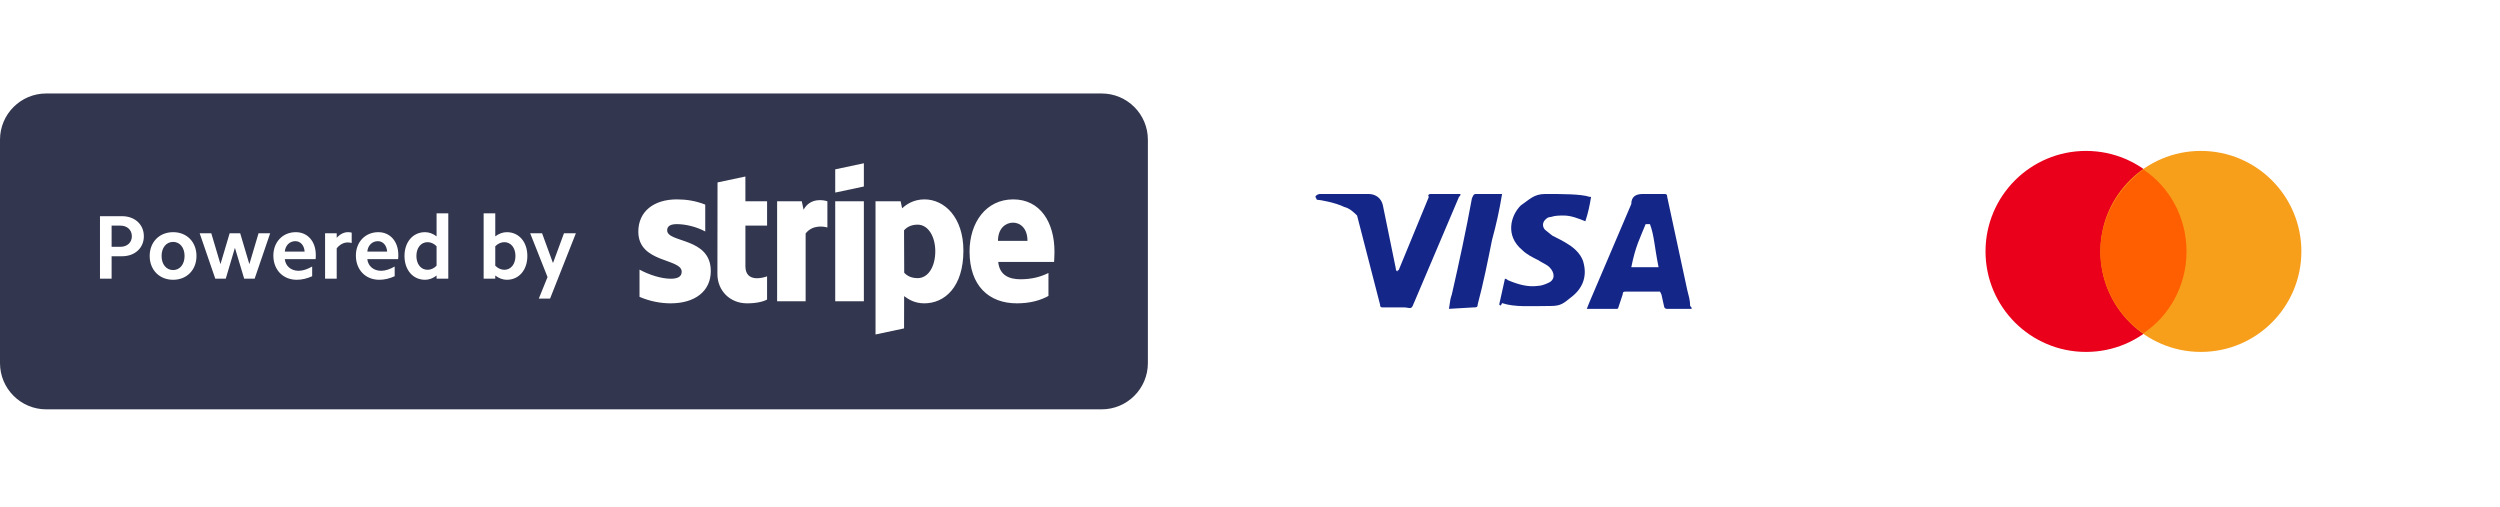
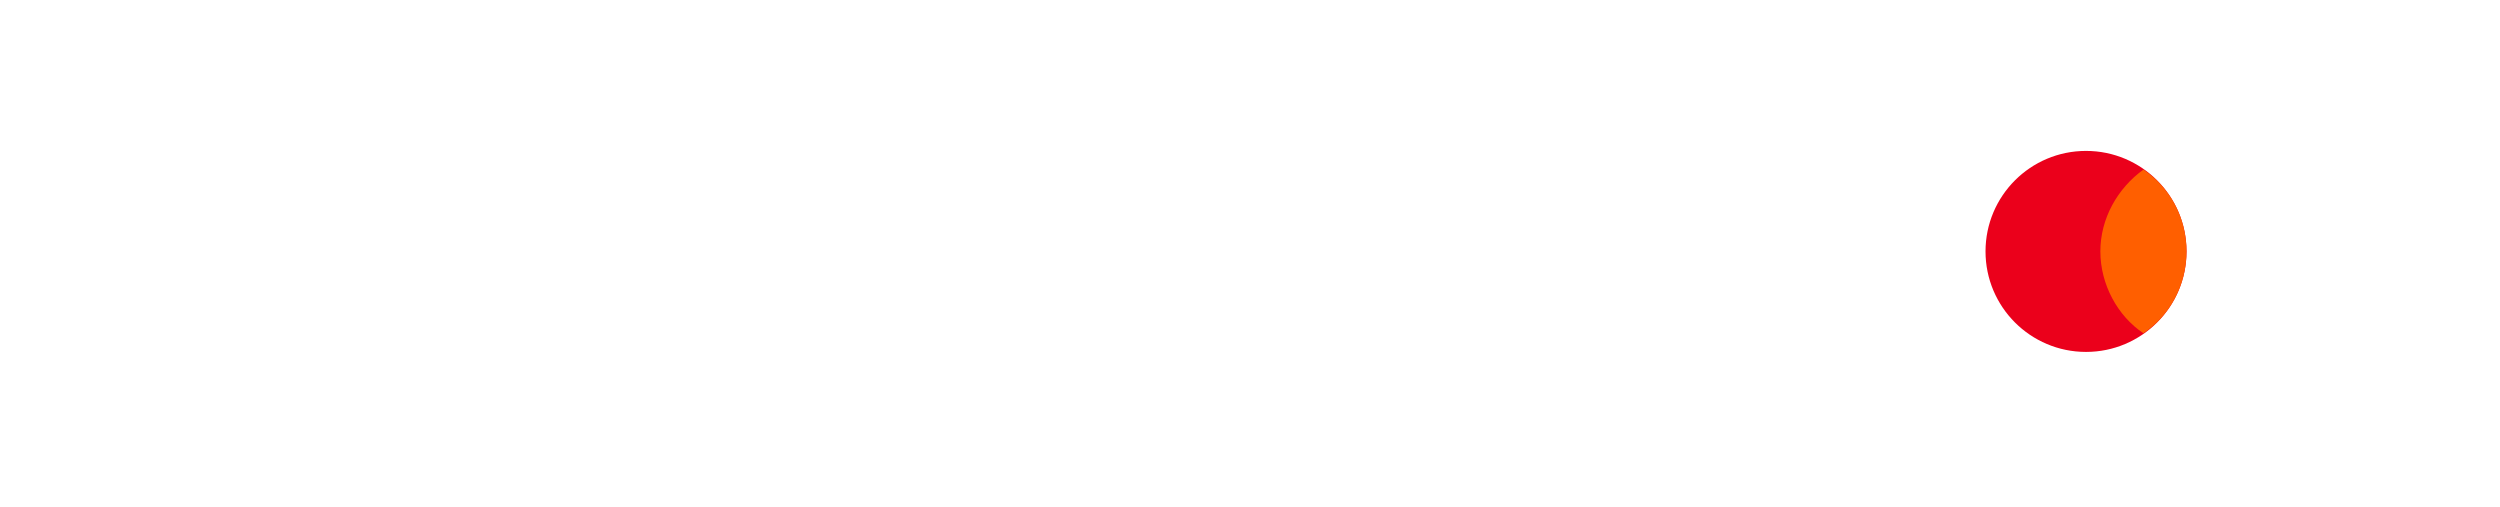
<svg xmlns="http://www.w3.org/2000/svg" width="227" height="46" viewBox="0 0 227 46" fill="none">
-   <path fill-rule="evenodd" clip-rule="evenodd" d="M4.197 8.488H100.03C102.348 8.488 104.227 10.367 104.227 12.685V32.971C104.227 35.289 102.348 37.168 100.03 37.168H4.197C1.879 37.168 0 35.289 0 32.971V12.685C0 10.367 1.879 8.488 4.197 8.488Z" fill="#32364E" />
  <path fill-rule="evenodd" clip-rule="evenodd" d="M49.946 27.113H48.924L49.716 25.157L48.14 21.18H49.22L50.211 23.886L51.209 21.18H52.29L49.946 27.113ZM46.019 25.404C45.664 25.404 45.301 25.273 44.971 25.017V25.306H43.915V19.373H44.971V21.461C45.301 21.213 45.664 21.081 46.019 21.081C47.125 21.081 47.884 21.973 47.884 23.243C47.884 24.513 47.125 25.404 46.019 25.404ZM45.796 21.989C45.507 21.989 45.218 22.112 44.971 22.36V24.126C45.218 24.373 45.507 24.497 45.796 24.497C46.39 24.497 46.803 23.986 46.803 23.243C46.803 22.501 46.39 21.989 45.796 21.989ZM39.641 25.017C39.319 25.273 38.956 25.404 38.593 25.404C37.495 25.404 36.728 24.513 36.728 23.243C36.728 21.973 37.495 21.081 38.593 21.081C38.956 21.081 39.319 21.213 39.641 21.461V19.373H40.705V25.306H39.641V25.017ZM39.641 22.36C39.401 22.112 39.112 21.989 38.824 21.989C38.221 21.989 37.809 22.501 37.809 23.243C37.809 23.986 38.221 24.497 38.824 24.497C39.112 24.497 39.401 24.373 39.641 24.126V22.36ZM33.353 23.532C33.419 24.159 33.914 24.588 34.608 24.588C34.987 24.588 35.408 24.447 35.837 24.2V25.082C35.367 25.297 34.896 25.404 34.434 25.404C33.188 25.404 32.314 24.497 32.314 23.21C32.314 21.964 33.172 21.081 34.352 21.081C35.432 21.081 36.167 21.931 36.167 23.144C36.167 23.26 36.167 23.391 36.15 23.532H33.353ZM34.31 21.898C33.799 21.898 33.403 22.277 33.353 22.847H35.152C35.119 22.286 34.78 21.898 34.31 21.898ZM30.573 22.55V25.306H29.517V21.18H30.573V21.593C30.869 21.262 31.232 21.081 31.587 21.081C31.703 21.081 31.819 21.09 31.934 21.123V22.063C31.819 22.03 31.686 22.014 31.562 22.014C31.216 22.014 30.845 22.203 30.573 22.55ZM25.861 23.532C25.927 24.159 26.422 24.588 27.115 24.588C27.495 24.588 27.915 24.447 28.345 24.2V25.082C27.874 25.297 27.404 25.404 26.942 25.404C25.696 25.404 24.821 24.497 24.821 23.21C24.821 21.964 25.68 21.081 26.859 21.081C27.941 21.081 28.674 21.931 28.674 23.144C28.674 23.26 28.674 23.391 28.658 23.532H25.861ZM26.818 21.898C26.306 21.898 25.91 22.277 25.861 22.847H27.66C27.626 22.286 27.288 21.898 26.818 21.898ZM22.172 25.306L21.331 22.501L20.498 25.306H19.548L18.13 21.18H19.185L20.019 23.986L20.852 21.18H21.809L22.642 23.986L23.476 21.18H24.532L23.121 25.306H22.172ZM15.72 25.404C14.474 25.404 13.591 24.505 13.591 23.243C13.591 21.973 14.474 21.081 15.72 21.081C16.966 21.081 17.84 21.973 17.84 23.243C17.84 24.505 16.966 25.404 15.72 25.404ZM15.72 21.964C15.101 21.964 14.672 22.484 14.672 23.243C14.672 24.002 15.101 24.521 15.72 24.521C16.331 24.521 16.759 24.002 16.759 23.243C16.759 22.484 16.331 21.964 15.72 21.964ZM11.083 23.268H10.134V25.306H9.078V19.629H11.083C12.238 19.629 13.062 20.38 13.062 21.453C13.062 22.525 12.238 23.268 11.083 23.268ZM10.934 20.487H10.134V22.41H10.934C11.545 22.41 11.973 22.022 11.973 21.453C11.973 20.875 11.545 20.487 10.934 20.487ZM95.711 23.785H90.64C90.755 24.999 91.645 25.357 92.654 25.357C93.683 25.357 94.493 25.141 95.2 24.784V26.871C94.496 27.261 93.567 27.543 92.328 27.543C89.805 27.543 88.036 25.962 88.036 22.838C88.036 20.199 89.536 18.104 92.001 18.104C94.462 18.104 95.746 20.198 95.746 22.852C95.746 23.102 95.723 23.645 95.711 23.785ZM91.984 20.216C91.337 20.216 90.617 20.705 90.617 21.872H93.295C93.295 20.706 92.621 20.216 91.984 20.216ZM83.927 27.543C83.021 27.543 82.467 27.16 82.095 26.887L82.089 29.819L79.499 30.37L79.497 18.276H81.779L81.913 18.916C82.272 18.581 82.928 18.104 83.943 18.104C85.763 18.104 87.477 19.742 87.477 22.759C87.477 26.051 85.781 27.543 83.927 27.543ZM83.324 20.399C82.729 20.399 82.357 20.616 82.087 20.912L82.102 24.762C82.353 25.034 82.716 25.254 83.324 25.254C84.282 25.254 84.924 24.211 84.924 22.816C84.924 21.46 84.272 20.399 83.324 20.399ZM75.838 18.276H78.439V27.357H75.838V18.276ZM75.838 15.377L78.439 14.823V16.934L75.838 17.486V15.377ZM73.151 21.201V27.357H70.562V18.276H72.802L72.965 19.042C73.57 17.927 74.782 18.153 75.127 18.277V20.658C74.797 20.552 73.763 20.396 73.151 21.201ZM67.683 24.171C67.683 25.698 69.318 25.223 69.65 25.09V27.199C69.305 27.389 68.679 27.543 67.832 27.543C66.294 27.543 65.141 26.41 65.141 24.876L65.152 16.564L67.681 16.027L67.683 18.276H69.651V20.485H67.683V24.171ZM64.54 24.613C64.54 26.478 63.055 27.543 60.901 27.543C60.008 27.543 59.031 27.369 58.068 26.954V24.481C58.937 24.954 60.045 25.308 60.904 25.308C61.481 25.308 61.898 25.153 61.898 24.675C61.898 23.438 57.959 23.904 57.959 21.035C57.959 19.201 59.36 18.104 61.461 18.104C62.319 18.104 63.178 18.236 64.036 18.578V21.018C63.248 20.592 62.247 20.351 61.459 20.351C60.916 20.351 60.579 20.508 60.579 20.913C60.579 22.078 64.54 21.524 64.54 24.613Z" fill="white" />
  <g filter="url(#filter0_d_1970_6516)">
    <path d="M158.55 8.488C159.984 8.488 161.157 9.661 161.157 11.095V34.561C161.157 35.995 159.984 37.168 158.55 37.168H116.834C115.4 37.168 114.227 35.995 114.227 34.561V11.095C114.227 9.661 115.4 8.488 116.834 8.488H158.55Z" fill="white" />
  </g>
-   <path d="M149.816 20.352H149.425C148.904 21.655 148.513 22.307 148.121 24.263H150.598C150.207 22.307 150.207 21.395 149.816 20.352ZM153.597 28.043H151.381C151.25 28.043 151.25 28.043 151.12 27.913L150.859 26.74L150.729 26.479H147.6C147.47 26.479 147.339 26.479 147.339 26.74L146.948 27.913C146.948 28.043 146.818 28.043 146.818 28.043H144.08L144.341 27.392L148.121 18.527C148.121 17.875 148.513 17.614 149.164 17.614H151.12C151.25 17.614 151.381 17.614 151.381 17.875L153.206 26.349C153.336 26.87 153.466 27.261 153.466 27.783C153.597 27.913 153.597 27.913 153.597 28.043ZM136.128 27.652L136.649 25.306C136.78 25.306 136.91 25.436 136.91 25.436C137.823 25.827 138.735 26.088 139.648 25.957C139.909 25.957 140.3 25.827 140.56 25.697C141.212 25.436 141.212 24.784 140.691 24.263C140.43 24.002 140.039 23.872 139.648 23.611C139.126 23.35 138.605 23.09 138.214 22.698C136.649 21.395 137.171 19.57 138.083 18.657C138.866 18.136 139.257 17.614 140.3 17.614C141.864 17.614 143.559 17.614 144.341 17.875H144.471C144.341 18.657 144.211 19.309 143.95 20.091C143.298 19.83 142.646 19.57 141.994 19.57C141.603 19.57 141.212 19.57 140.821 19.7C140.56 19.7 140.43 19.83 140.3 19.961C140.039 20.221 140.039 20.613 140.3 20.873L140.951 21.395C141.473 21.655 141.994 21.916 142.385 22.177C143.037 22.568 143.689 23.22 143.819 24.002C144.08 25.175 143.689 26.218 142.646 27C141.994 27.522 141.734 27.783 140.821 27.783C138.996 27.783 137.562 27.913 136.389 27.522C136.258 27.783 136.258 27.783 136.128 27.652ZM131.565 28.043C131.696 27.131 131.696 27.131 131.826 26.74C132.478 23.872 133.13 20.873 133.651 18.005C133.781 17.745 133.781 17.614 134.042 17.614H136.389C136.128 19.179 135.867 20.352 135.476 21.786C135.085 23.741 134.694 25.697 134.172 27.652C134.172 27.913 134.042 27.913 133.781 27.913M119.441 17.875C119.441 17.745 119.702 17.614 119.832 17.614H124.265C124.917 17.614 125.438 18.005 125.568 18.657L126.742 24.393C126.742 24.523 126.742 24.523 126.872 24.654C126.872 24.523 127.002 24.523 127.002 24.523L129.74 17.875C129.61 17.745 129.74 17.614 129.87 17.614H132.608C132.608 17.745 132.608 17.745 132.478 17.875L128.436 27.392C128.306 27.652 128.306 27.783 128.176 27.913C128.045 28.043 127.785 27.913 127.524 27.913H125.568C125.438 27.913 125.308 27.913 125.308 27.652L123.222 19.57C122.961 19.309 122.57 18.918 122.049 18.788C121.266 18.396 119.832 18.136 119.572 18.136L119.441 17.875Z" fill="#142688" />
  <g filter="url(#filter1_d_1970_6516)">
    <path d="M215.482 8.488C216.916 8.488 218.089 9.661 218.089 11.095V34.561C218.089 35.995 216.916 37.168 215.482 37.168H173.765C172.331 37.168 171.158 35.995 171.158 34.561V11.095C171.158 9.661 172.331 8.488 173.765 8.488H215.482Z" fill="white" />
  </g>
  <path d="M189.411 31.954C194.45 31.954 198.536 27.868 198.536 22.828C198.536 17.789 194.45 13.703 189.411 13.703C184.371 13.703 180.285 17.789 180.285 22.828C180.285 27.868 184.371 31.954 189.411 31.954Z" fill="#EB001B" />
-   <path d="M199.838 31.954C204.878 31.954 208.964 27.868 208.964 22.828C208.964 17.789 204.878 13.703 199.838 13.703C194.798 13.703 190.713 17.789 190.713 22.828C190.713 27.868 194.798 31.954 199.838 31.954Z" fill="#F79E1B" />
  <path d="M198.535 22.829C198.535 19.7 196.97 16.963 194.624 15.398C192.277 17.093 190.713 19.831 190.713 22.829C190.713 25.827 192.277 28.695 194.624 30.26C196.97 28.695 198.535 25.958 198.535 22.829Z" fill="#FF5F00" />
  <defs>
    <filter id="filter0_d_1970_6516" x="106.227" y="0.488" width="62.932" height="44.68" filterUnits="userSpaceOnUse" color-interpolation-filters="sRGB">
      <feFlood flood-opacity="0" result="BackgroundImageFix" />
      <feColorMatrix in="SourceAlpha" type="matrix" values="0 0 0 0 0 0 0 0 0 0 0 0 0 0 0 0 0 0 127 0" result="hardAlpha" />
      <feOffset />
      <feGaussianBlur stdDeviation="4" />
      <feComposite in2="hardAlpha" operator="out" />
      <feColorMatrix type="matrix" values="0 0 0 0 0 0 0 0 0 0 0 0 0 0 0 0 0 0 0.08 0" />
      <feBlend mode="normal" in2="BackgroundImageFix" result="effect1_dropShadow_1970_6516" />
      <feBlend mode="normal" in="SourceGraphic" in2="effect1_dropShadow_1970_6516" result="shape" />
    </filter>
    <filter id="filter1_d_1970_6516" x="163.158" y="0.488" width="62.932" height="44.68" filterUnits="userSpaceOnUse" color-interpolation-filters="sRGB">
      <feFlood flood-opacity="0" result="BackgroundImageFix" />
      <feColorMatrix in="SourceAlpha" type="matrix" values="0 0 0 0 0 0 0 0 0 0 0 0 0 0 0 0 0 0 127 0" result="hardAlpha" />
      <feOffset />
      <feGaussianBlur stdDeviation="4" />
      <feComposite in2="hardAlpha" operator="out" />
      <feColorMatrix type="matrix" values="0 0 0 0 0 0 0 0 0 0 0 0 0 0 0 0 0 0 0.08 0" />
      <feBlend mode="normal" in2="BackgroundImageFix" result="effect1_dropShadow_1970_6516" />
      <feBlend mode="normal" in="SourceGraphic" in2="effect1_dropShadow_1970_6516" result="shape" />
    </filter>
  </defs>
</svg>